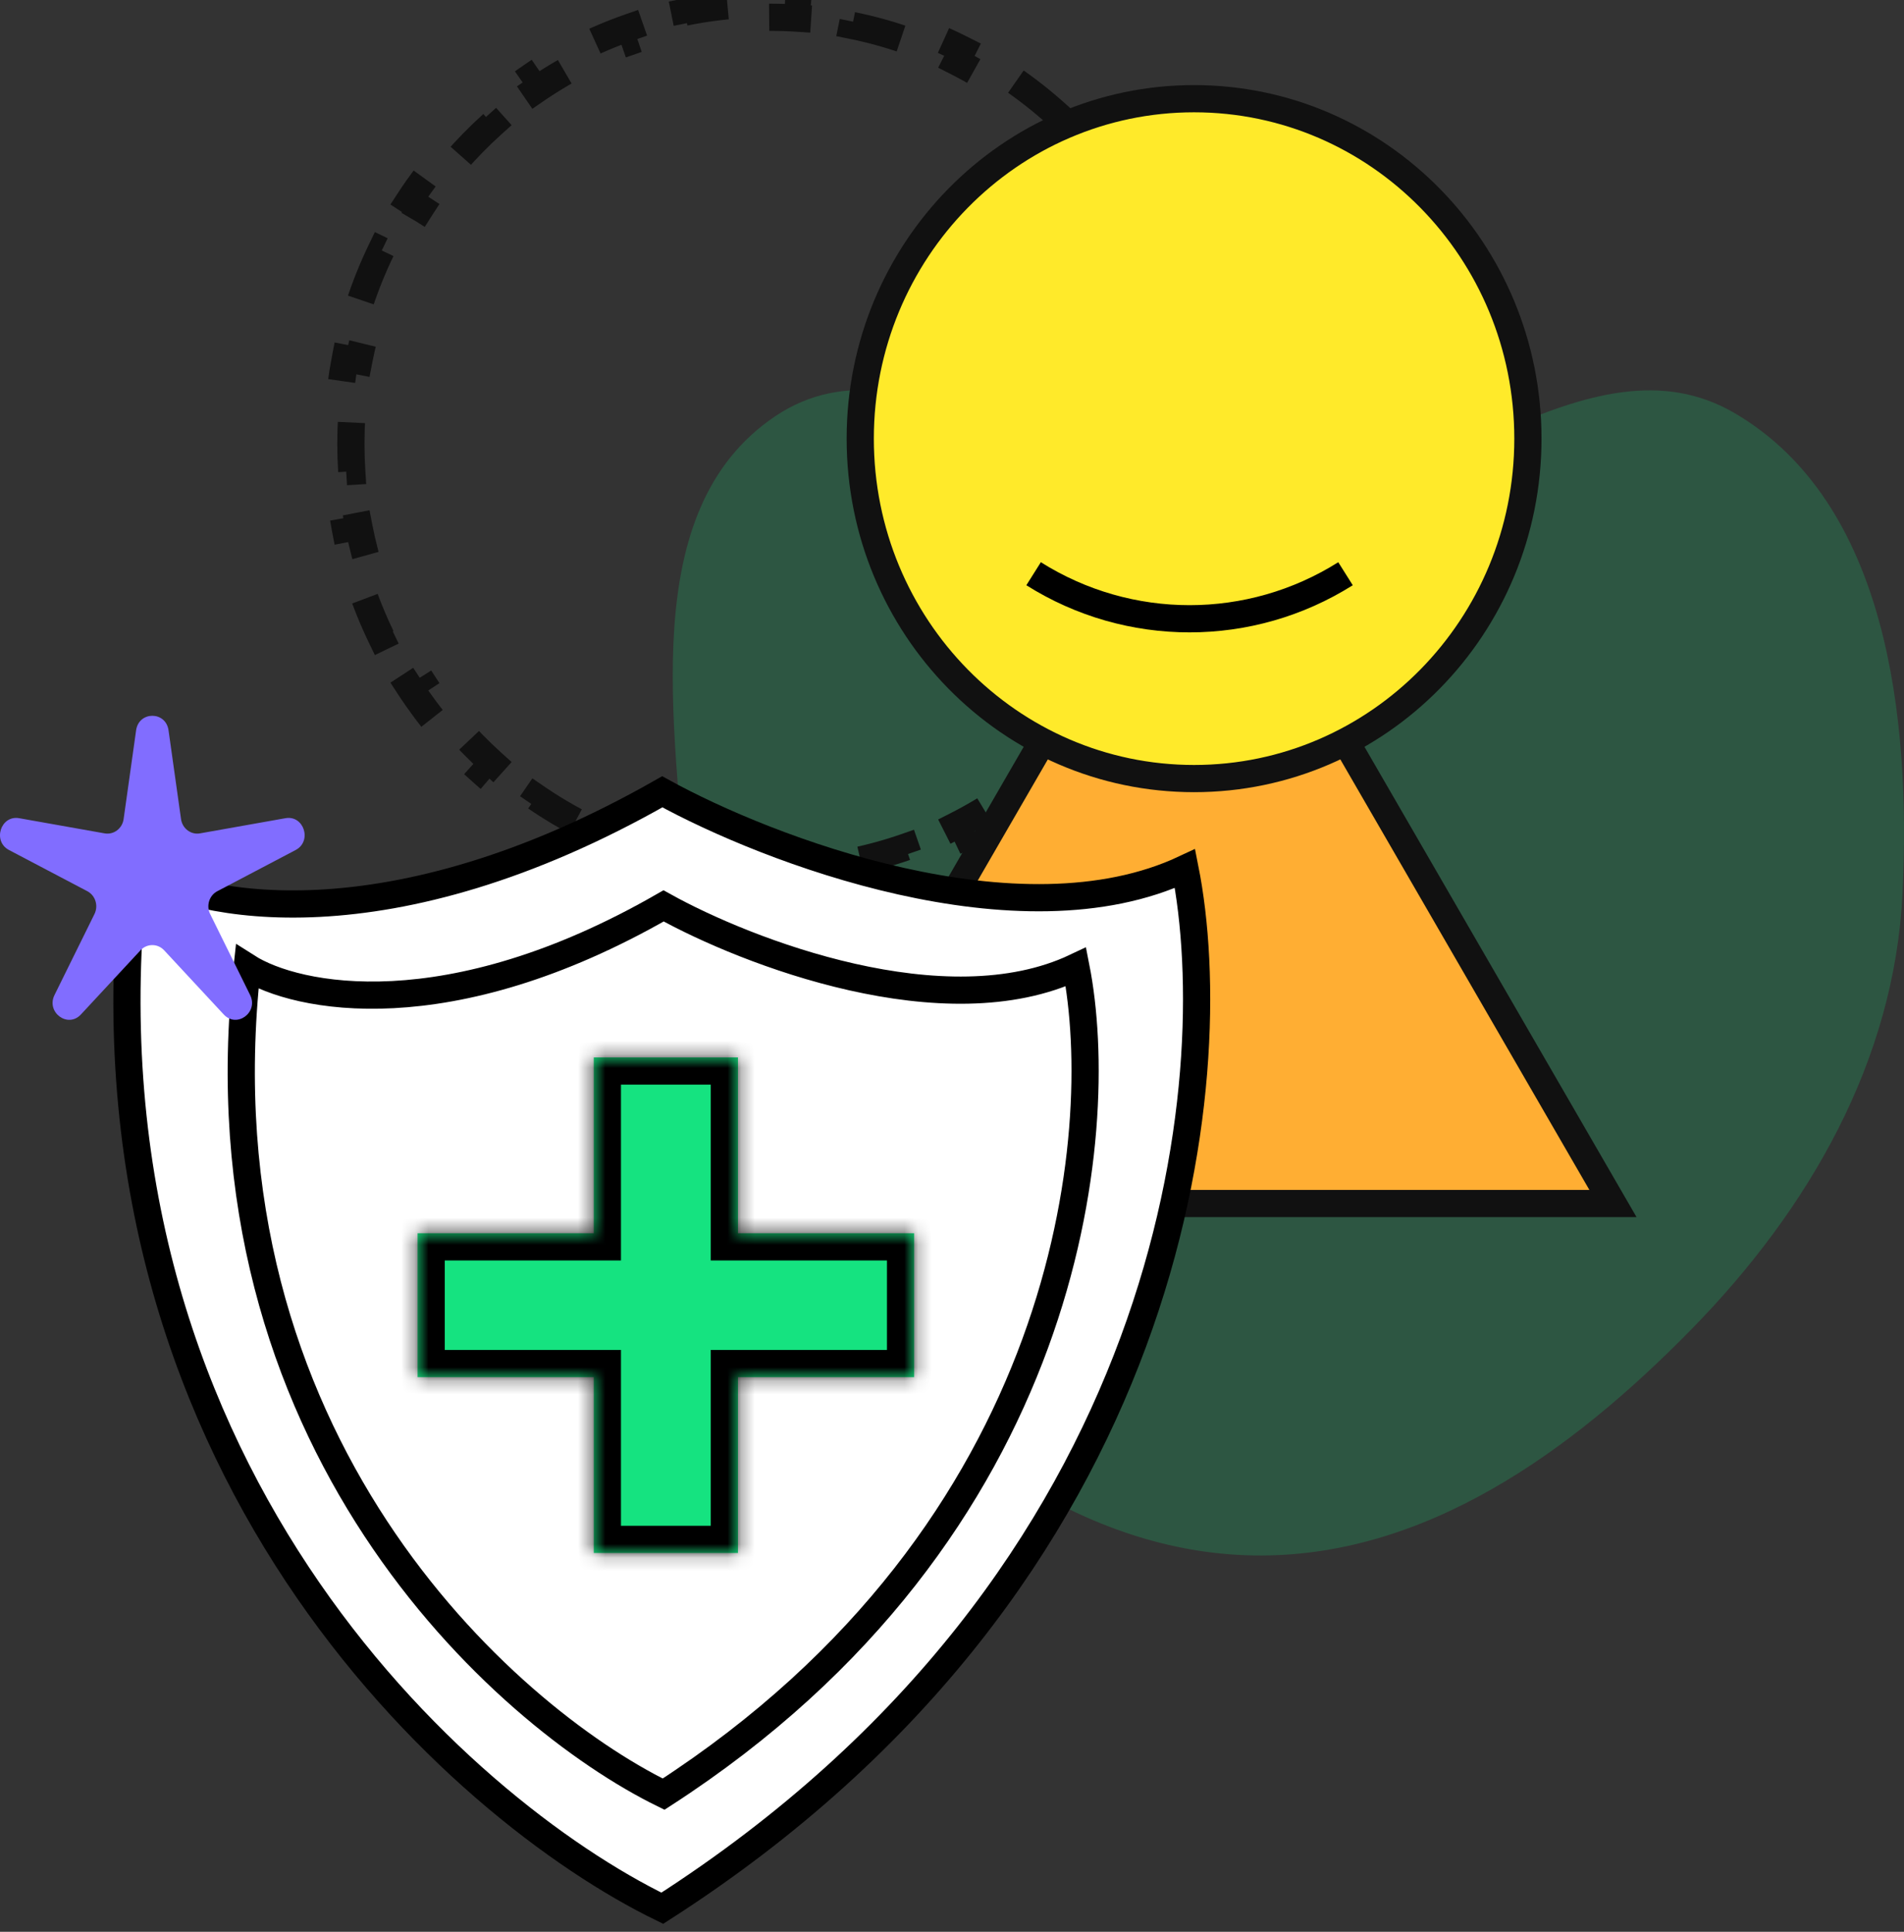
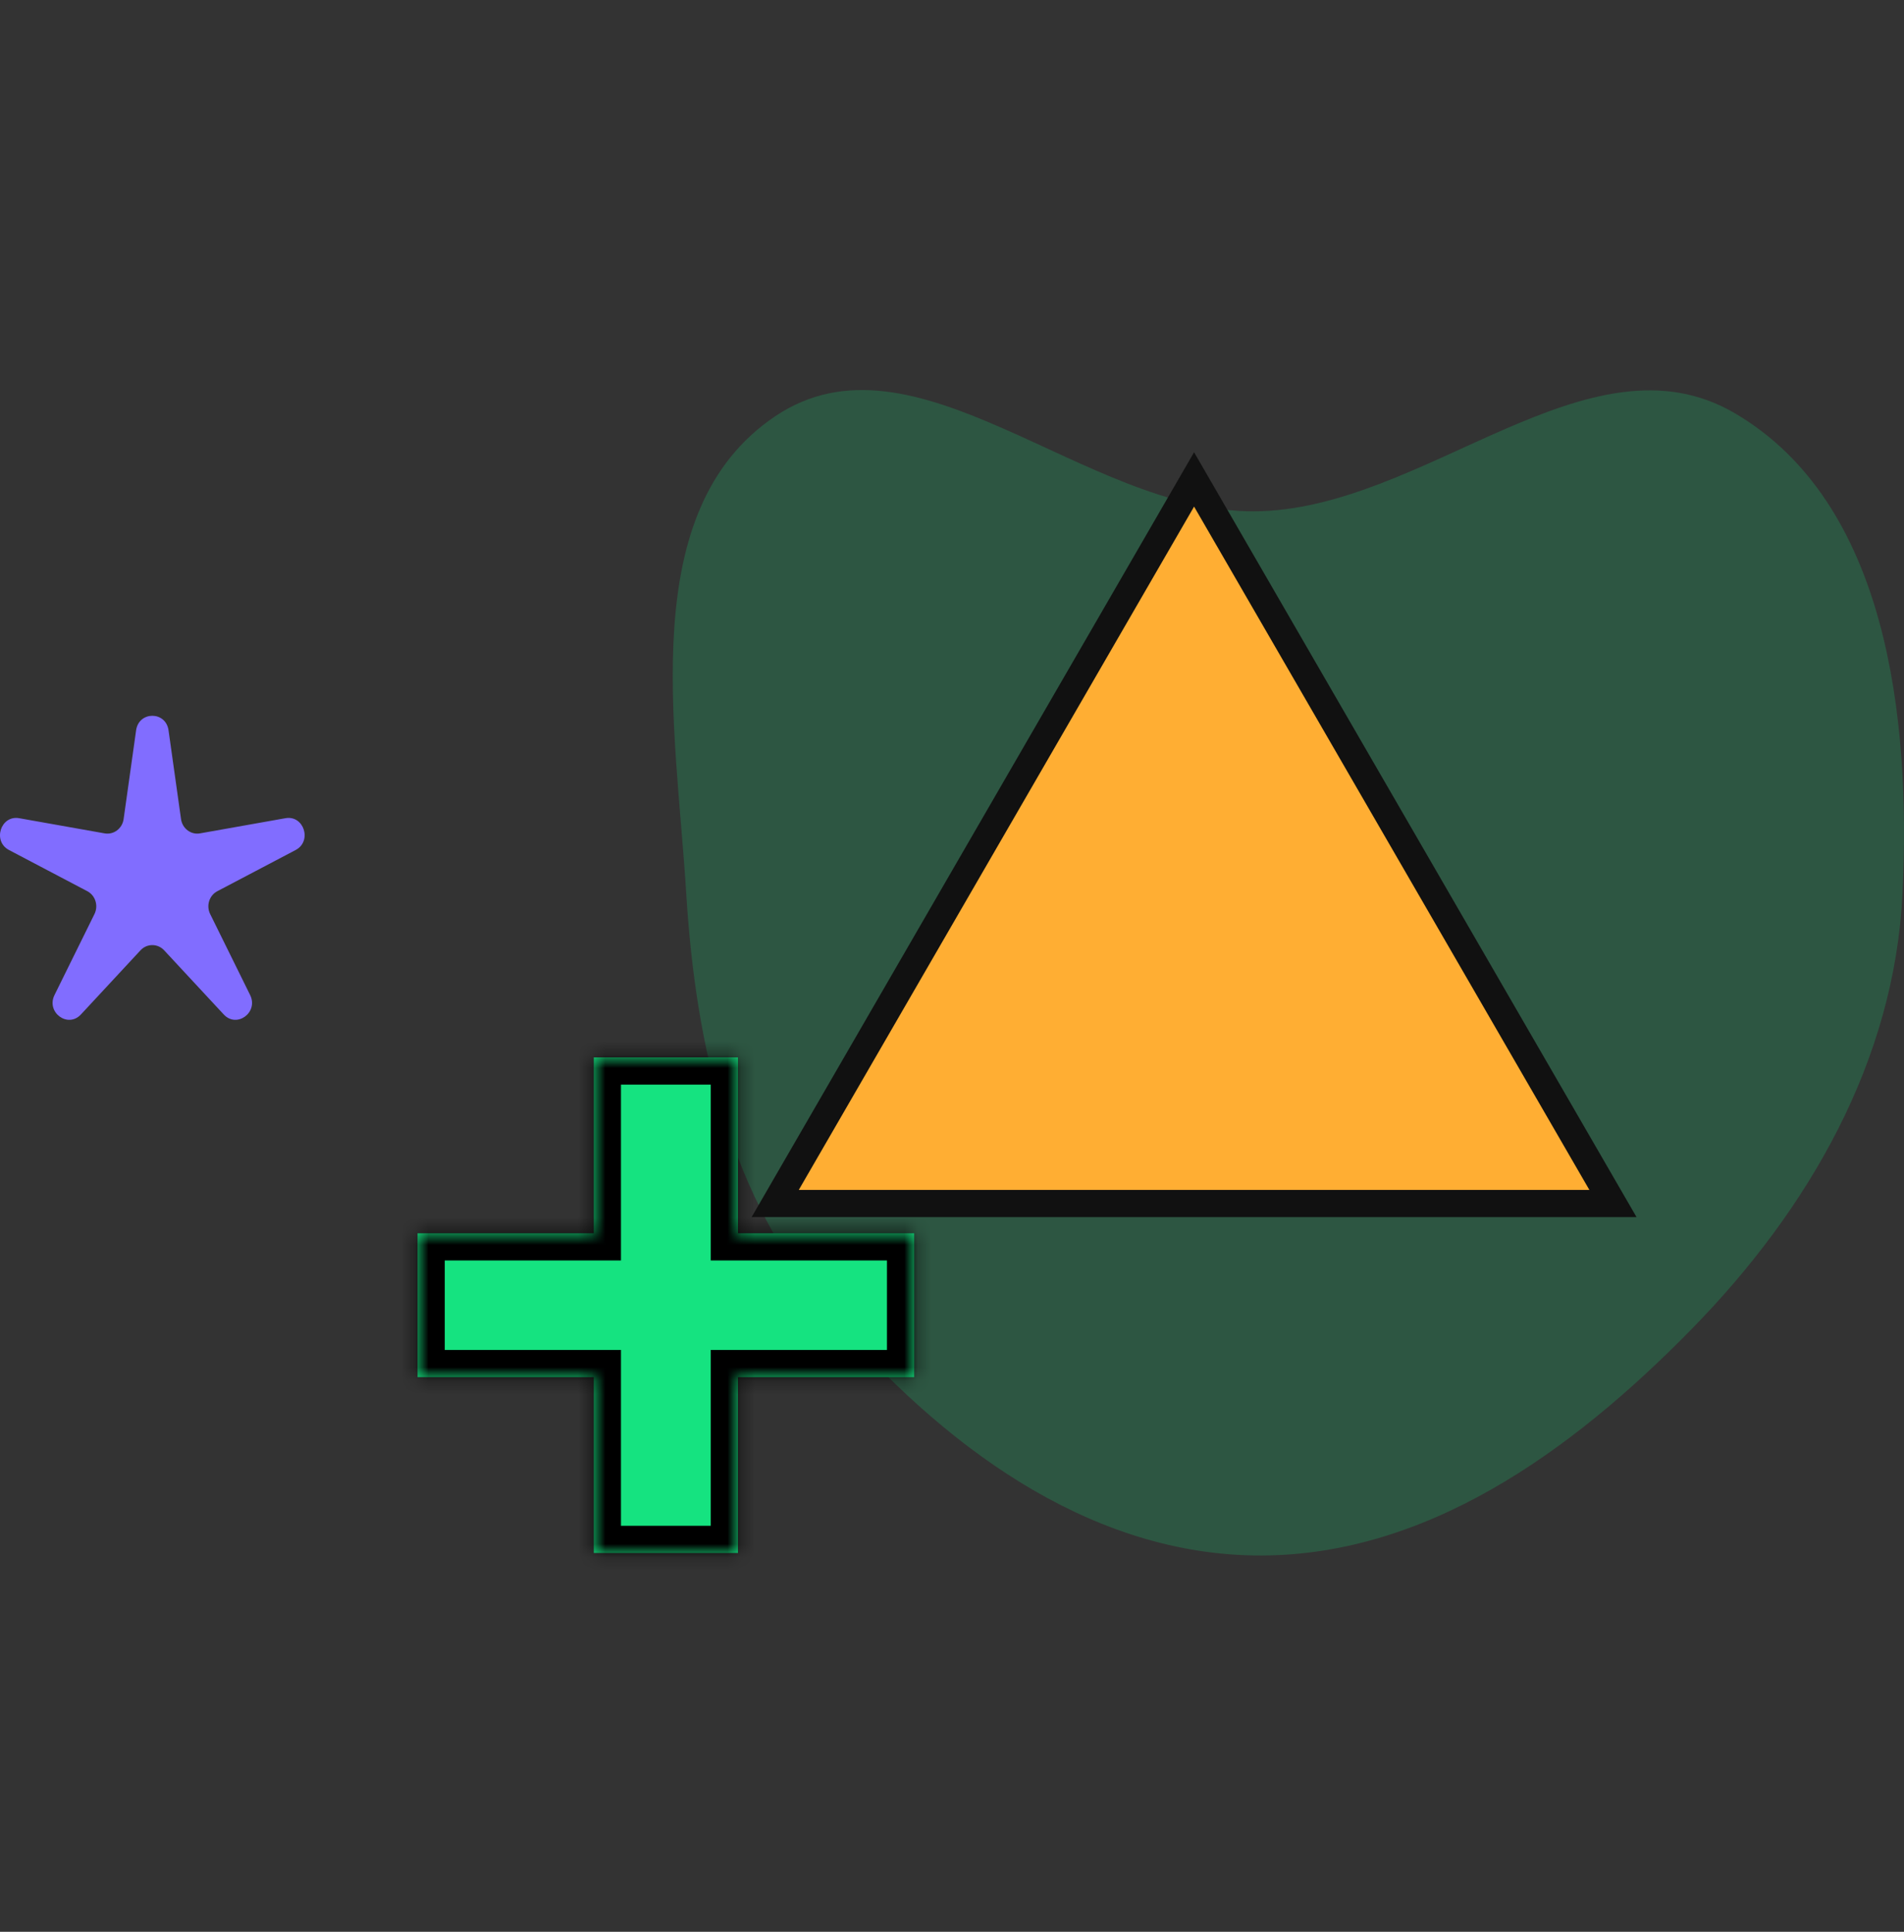
<svg xmlns="http://www.w3.org/2000/svg" width="140" height="142" viewBox="0 0 140 142" fill="none">
  <rect x="0" y="0" width="140" height="142" fill="#333333" stroke="none" />
  <path opacity="0.2" fill-rule="evenodd" clip-rule="evenodd" d="M92.182 114.336C104.738 114.547 115.584 106.677 124.359 97.725C133.01 88.9 139.3 77.988 139.891 65.666C140.51 52.74 138.769 36.972 127.587 30.39C116.806 24.045 104.703 37.548 92.182 37.586C79.748 37.623 67.294 23.669 56.991 30.604C46.713 37.52 49.695 53.332 50.457 65.666C51.156 76.994 53.672 88.034 61.07 96.664C69.13 106.066 79.774 114.128 92.182 114.336Z" fill="#15E380" />
-   <path d="M87.827 26.345C88.089 27.703 88.268 29.093 88.357 30.507L87.359 30.57C87.401 31.243 87.423 31.922 87.423 32.607C87.423 33.291 87.401 33.97 87.359 34.644L88.357 34.706C88.268 36.12 88.089 37.51 87.827 38.868L86.845 38.679C86.586 40.024 86.241 41.338 85.819 42.615L86.768 42.929C86.325 44.267 85.798 45.565 85.194 46.818L84.293 46.384C83.702 47.612 83.033 48.794 82.294 49.926L83.131 50.472C82.364 51.648 81.522 52.769 80.614 53.83L79.854 53.179C78.971 54.211 78.022 55.183 77.015 56.089L77.683 56.833C76.643 57.769 75.542 58.636 74.387 59.429L73.821 58.604C72.706 59.37 71.538 60.063 70.326 60.677L70.778 61.569C69.535 62.198 68.245 62.748 66.916 63.21L66.588 62.265C65.317 62.707 64.01 63.067 62.67 63.339L62.869 64.319C61.512 64.594 60.124 64.781 58.711 64.875L58.645 63.877C57.973 63.922 57.295 63.944 56.611 63.944C55.928 63.944 55.25 63.922 54.578 63.877L54.512 64.875C53.099 64.781 51.711 64.594 50.354 64.319L50.552 63.339C49.213 63.067 47.905 62.707 46.635 62.265L46.306 63.21C44.977 62.748 43.688 62.198 42.445 61.569L42.897 60.677C41.684 60.063 40.517 59.37 39.402 58.604L38.836 59.429C37.681 58.636 36.58 57.769 35.539 56.833L36.208 56.089C35.201 55.183 34.252 54.211 33.368 53.179L32.609 53.83C31.701 52.769 30.859 51.648 30.091 50.472L30.929 49.926C30.19 48.794 29.521 47.612 28.929 46.384L28.029 46.818C27.425 45.565 26.898 44.267 26.455 42.929L27.404 42.615C26.981 41.338 26.637 40.024 26.378 38.679L25.396 38.868C25.134 37.51 24.955 36.12 24.866 34.706L25.864 34.644C25.821 33.97 25.8 33.291 25.8 32.607C25.8 31.922 25.821 31.243 25.864 30.57L24.866 30.507C24.955 29.093 25.134 27.703 25.396 26.345L26.378 26.534C26.637 25.189 26.981 23.875 27.404 22.598L26.455 22.284C26.898 20.946 27.425 19.648 28.029 18.395L28.929 18.829C29.521 17.601 30.19 16.419 30.929 15.288L30.091 14.741C30.859 13.565 31.701 12.444 32.609 11.383L33.368 12.034C34.252 11.002 35.201 10.03 36.208 9.124L35.539 8.38C36.58 7.445 37.681 6.577 38.836 5.784L39.402 6.609C40.517 5.844 41.684 5.151 42.897 4.537L42.445 3.644C43.688 3.015 44.977 2.466 46.306 2.003L46.635 2.948C47.905 2.506 49.213 2.146 50.552 1.875L50.354 0.895C51.711 0.619 53.099 0.432 54.512 0.338L54.578 1.336C55.25 1.292 55.928 1.269 56.611 1.269C57.295 1.269 57.973 1.292 58.645 1.336L58.711 0.338C60.124 0.432 61.512 0.619 62.869 0.895L62.67 1.875C64.01 2.146 65.317 2.506 66.588 2.948L66.916 2.003C68.245 2.466 69.535 3.015 70.778 3.644L70.326 4.537C71.538 5.151 72.706 5.844 73.821 6.609L74.387 5.784C75.542 6.577 76.643 7.445 77.683 8.38L77.015 9.124C78.022 10.03 78.971 11.002 79.854 12.034L80.614 11.383C81.522 12.444 82.364 13.565 83.131 14.741L82.294 15.288C83.033 16.419 83.702 17.601 84.293 18.829L85.194 18.395C85.798 19.648 86.325 20.946 86.768 22.284L85.819 22.598C86.241 23.875 86.586 25.189 86.845 26.534L87.827 26.345Z" stroke="#111111" stroke-width="2" stroke-dasharray="4 4" />
  <path d="M57 88.467L87.8 35.242L118.6 88.467H57Z" fill="#FFAE33" stroke="#111111" stroke-width="2" />
-   <path d="M112.346 32.243C112.346 46.06 101.34 57.231 87.799 57.231C74.259 57.231 63.253 46.06 63.253 32.243C63.253 18.427 74.259 7.255 87.799 7.255C101.34 7.255 112.346 18.427 112.346 32.243Z" fill="#FFEA2A" stroke="#111111" stroke-width="2" />
-   <path d="M76 42.173V42.173C83.007 46.588 91.928 46.588 98.935 42.173V42.173" stroke="black" stroke-width="2" />
-   <path d="M87.133 63.85C74.955 69.572 56.436 62.47 48.698 58.203C28.606 69.647 14.45 66.736 9.883 63.85C5.012 107.518 33.73 132.991 48.698 140.269C86.752 115.875 90.177 79.159 87.133 63.85Z" fill="white" stroke="black" stroke-width="2" />
-   <path d="M79.113 71.082C69.507 75.635 54.897 69.984 48.793 66.589C32.943 75.695 21.775 73.378 18.173 71.082C14.33 105.825 36.985 126.092 48.793 131.883C78.813 112.475 81.515 83.262 79.113 71.082Z" fill="white" stroke="black" stroke-width="2" />
  <mask id="path-8-inside-1_507_26481" fill="white">
    <path fill-rule="evenodd" clip-rule="evenodd" d="M54.261 77.727H43.66V90.653L30.704 90.653V101.23H43.66V114.156H54.261V101.23H67.217V90.653L54.261 90.653V77.727Z" />
  </mask>
  <path fill-rule="evenodd" clip-rule="evenodd" d="M54.261 77.727H43.66V90.653L30.704 90.653V101.23H43.66V114.156H54.261V101.23H67.217V90.653L54.261 90.653V77.727Z" fill="#15E380" />
  <path d="M43.66 77.727V75.727H41.66V77.727H43.66ZM54.261 77.727H56.261V75.727H54.261V77.727ZM43.66 90.653L43.66 92.653L45.66 92.653V90.653H43.66ZM30.704 90.653L30.704 88.653L28.704 88.653V90.653H30.704ZM30.704 101.23H28.704V103.23H30.704V101.23ZM43.66 101.23H45.66V99.23H43.66V101.23ZM43.66 114.156H41.66V116.156H43.66V114.156ZM54.261 114.156V116.156H56.261V114.156H54.261ZM54.261 101.23V99.23H52.261V101.23H54.261ZM67.217 101.23V103.23H69.217V101.23H67.217ZM67.217 90.653H69.217V88.653L67.217 88.653L67.217 90.653ZM54.261 90.653H52.261V92.653L54.261 92.653L54.261 90.653ZM43.66 79.727H54.261V75.727H43.66V79.727ZM45.66 90.653V77.727H41.66V90.653H45.66ZM30.704 92.653L43.66 92.653L43.66 88.653L30.704 88.653L30.704 92.653ZM32.704 101.23V90.653H28.704V101.23H32.704ZM43.66 99.23H30.704V103.23H43.66V99.23ZM45.66 114.156V101.23H41.66V114.156H45.66ZM54.261 112.156H43.66V116.156H54.261V112.156ZM52.261 101.23V114.156H56.261V101.23H52.261ZM67.217 99.23H54.261V103.23H67.217V99.23ZM65.217 90.653V101.23H69.217V90.653H65.217ZM54.261 92.653L67.217 92.653L67.217 88.653L54.261 88.653L54.261 92.653ZM52.261 77.727V90.653H56.261V77.727H52.261Z" fill="black" mask="url(#path-8-inside-1_507_26481)" />
  <path d="M10.008 53.682C10.208 52.26 12.192 52.26 12.392 53.682L13.311 60.211C13.409 60.904 14.04 61.378 14.707 61.259L20.987 60.144C22.349 59.902 22.969 61.836 21.737 62.483L15.98 65.51C15.386 65.822 15.15 66.574 15.453 67.188L18.391 73.14C19.022 74.418 17.41 75.605 16.45 74.57L12.069 69.854C11.595 69.344 10.805 69.344 10.331 69.854L5.951 74.57C4.99 75.605 3.378 74.418 4.009 73.14L6.947 67.188C7.25 66.574 7.014 65.822 6.42 65.51L0.663 62.483C-0.569 61.836 0.051 59.902 1.413 60.144L7.693 61.259C8.36 61.378 8.991 60.904 9.089 60.211L10.008 53.682Z" fill="#816DFF" />
</svg>